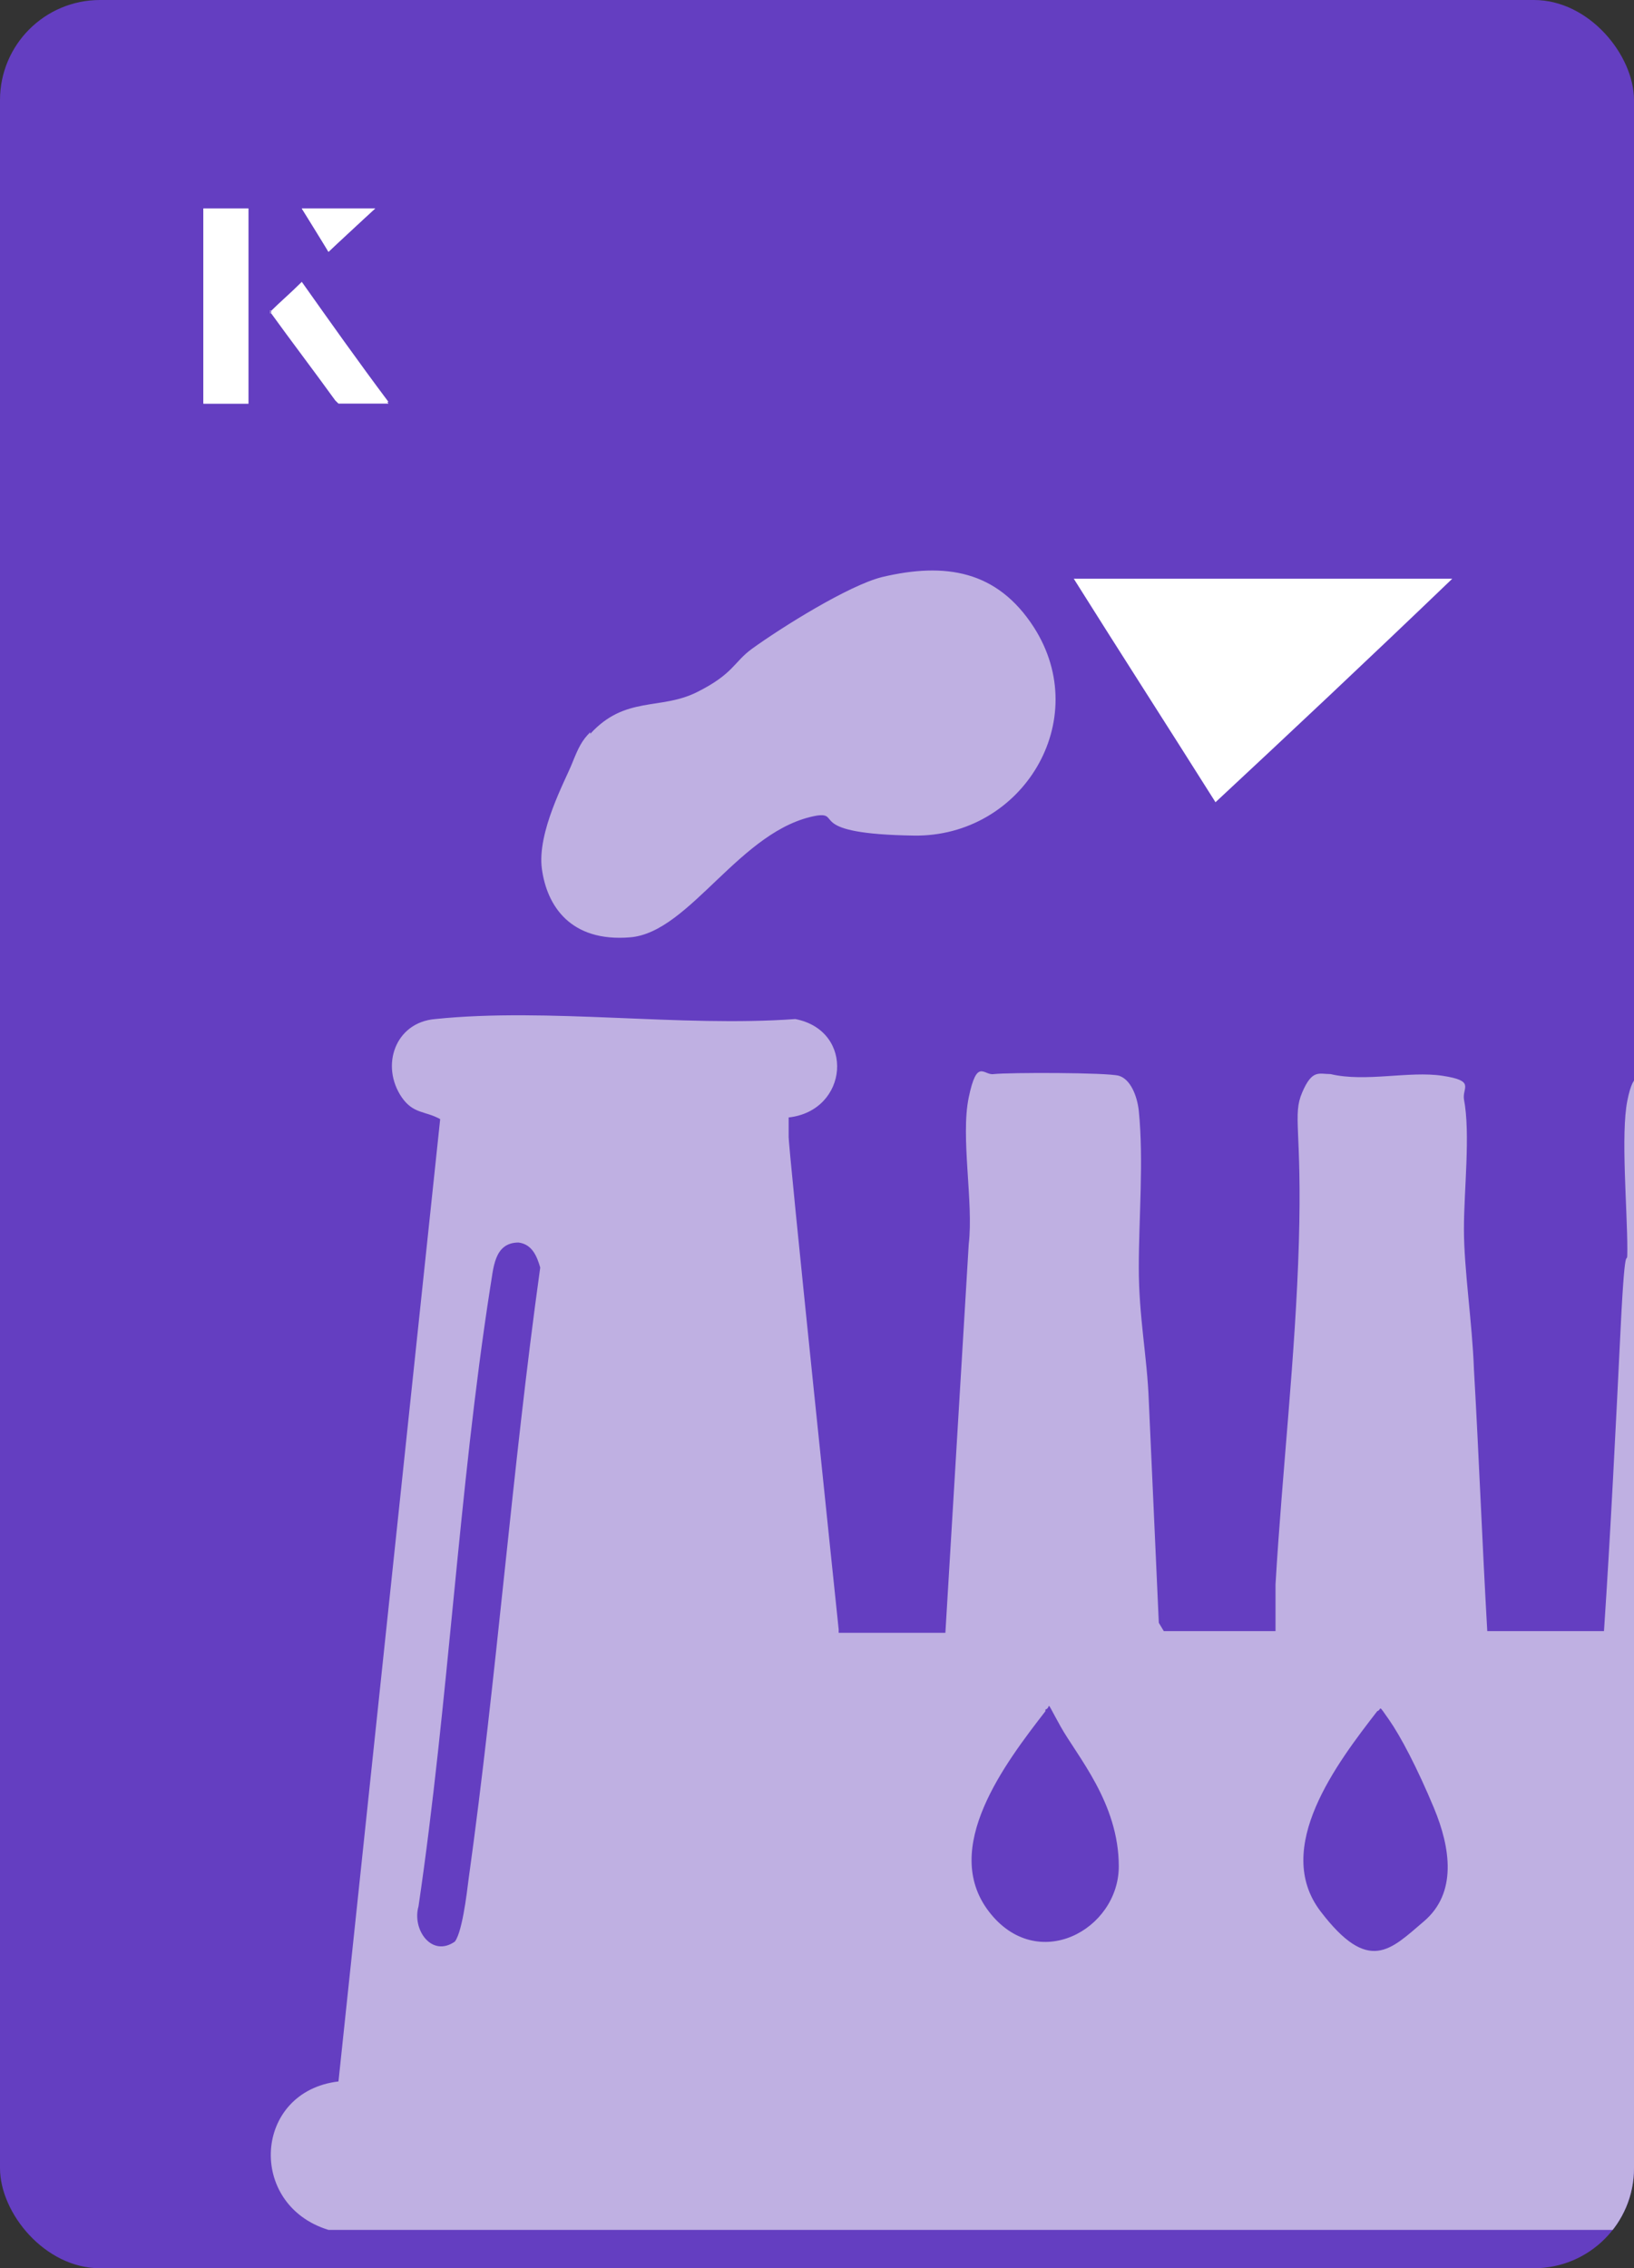
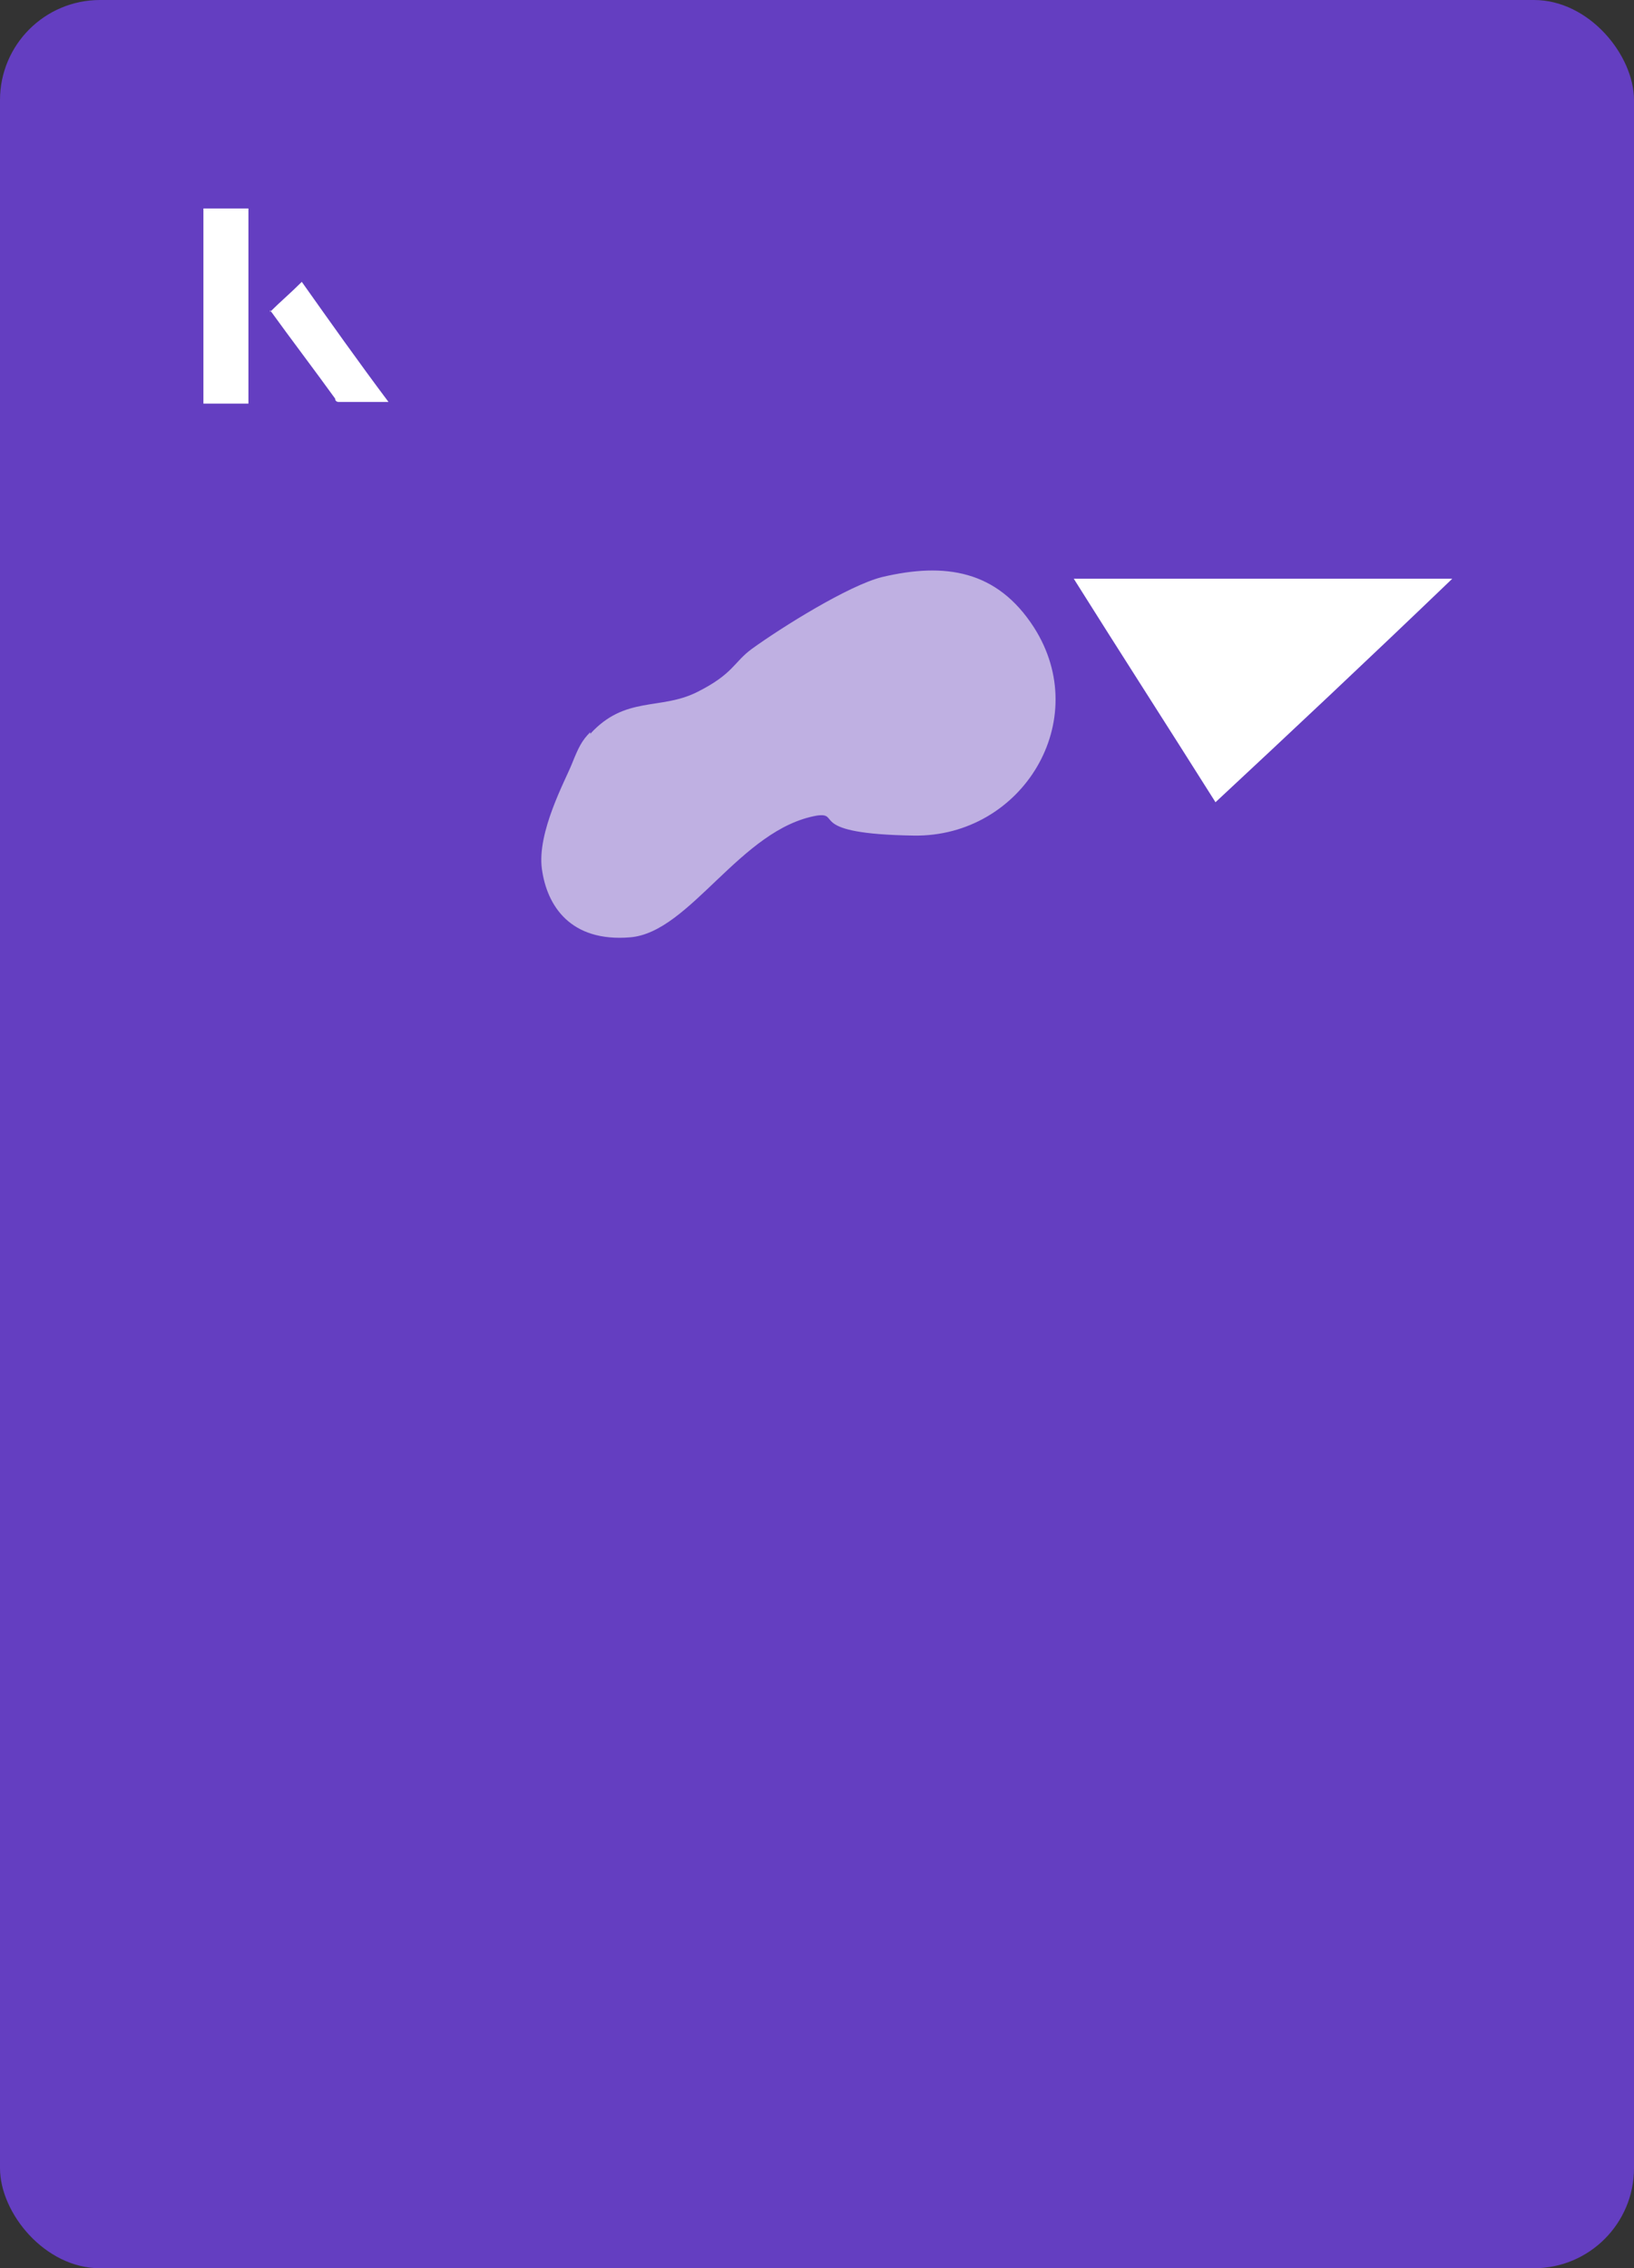
<svg xmlns="http://www.w3.org/2000/svg" id="Layer_1" data-name="Layer 1" viewBox="0 0 98 136">
  <rect x="0" y="0" width="98" height="136" fill="#333333" stroke="none" />
  <defs>
    <style>
      .cls-1 {
        fill: #bfb0e2;
      }

      .cls-2 {
        fill: #fff;
      }

      .cls-3 {
        fill: none;
      }

      .cls-4 {
        fill: #643ec1;
      }

      .cls-5 {
        clip-path: url(#clippath);
      }
    </style>
    <clipPath id="clippath">
      <rect class="cls-3" x="0" y="0" width="98" height="136" rx="6" ry="6" transform="translate(98 136) rotate(-180)" />
    </clipPath>
  </defs>
  <rect class="cls-4" x="0" y="0" width="98" height="136" rx="6" ry="6" transform="translate(98 136) rotate(-180)" />
  <g>
    <path class="cls-2" d="M72.9,48.1c-2.9-4.6-5.8-9.1-8.5-13.4h22.7c-5,4.8-9.9,9.4-14.2,13.4Z" />
    <g>
-       <path class="cls-2" d="M14.9,12.5h-2.7v11.7h2.7v-11.7ZM16.2,18.7c1.3,1.8,2.6,3.5,3.9,5.3,0,0,.2.2.2.2,1,0,1.9,0,3,0-1.8-2.5-3.5-4.8-5.2-7.2-.7.6-1.3,1.2-1.9,1.8ZM19.7,15.1c.8-.8,1.8-1.7,2.8-2.6h-4.4c.5.8,1.1,1.7,1.6,2.6Z" />
      <path class="cls-2" d="M14.9,12.5v11.7h-2.7v-11.7h2.7Z" />
      <path class="cls-2" d="M16.2,18.7c.6-.6,1.2-1.1,1.9-1.8,1.7,2.4,3.4,4.8,5.2,7.2-1.1,0-2,0-3,0,0,0-.2,0-.2-.2-1.3-1.8-2.6-3.5-3.9-5.3Z" />
-       <polygon class="cls-2" points="19.7 15.1 18.1 12.5 22.5 12.5 19.7 15.1" />
    </g>
  </g>
  <g class="cls-5">
    <g>
-       <path class="cls-1" d="M50.3,97.9h6.4l1.4-23.3c.3-2.5-.5-6.4,0-8.8s.9-1.3,1.5-1.4c.9-.1,6.8-.1,7.5.1s1.1,1.2,1.2,2.1c.3,3,0,6.4,0,9.4s.5,5.3.6,8c.2,4.4.4,8.9.6,13.3l.3.5h6.7c0-.9,0-1.8,0-2.8.4-6.8,1.2-13.7,1.4-20.5s-.4-7.6.2-9,1-1.1,1.7-1.1c2.1.5,4.7-.2,6.7.1s1.2.7,1.3,1.4c.4,2.1,0,5.4,0,7.8s.5,5.6.6,8.4c.3,5.2.5,10.5.8,15.7h7c.4-6,.7-12.1,1-18.2s.4-3.2.4-4.7c0-2.4-.4-6.9,0-8.9s.8-1.3,1.6-1.4c1.4-.2,4.9-.2,6.3-.1s1.3.3,1.6.8l3.6,59.1.2.4c5.5.7,5.4,8.3,0,8.9H19.7c-4.9-1.5-4.5-8.3.6-8.9l6.1-57.7c-.9-.5-1.6-.3-2.3-1.3-1.3-1.9-.4-4.5,2-4.7,6.8-.7,14.7.5,21.6,0,3.6.7,3.2,5.5-.4,5.9v1.1c-.1,0,3,29.6,3,29.6ZM27.2,116.5c.5-.4.8-3,.9-3.8,1.7-12.2,2.6-24.5,4.3-36.7-.2-.7-.5-1.4-1.3-1.5-1.5,0-1.5,1.6-1.7,2.7-1.9,12.2-2.5,24.9-4.3,37.1-.4,1.4.8,3.1,2.2,2.1ZM62.7,102.6c-2.4,3.1-6.3,8.2-3.4,12s7.8,1.1,7.8-2.7-2.5-6.6-3.5-8.4-.5-1.1-.9-1ZM82.6,102.6c-2.4,3.1-6.3,8.2-3.4,12s4.2,2.3,6.2.6,1.6-4.4.6-6.8-2-4.3-2.7-5.3-.4-.6-.7-.5ZM102.5,102.6c-2.3,3.1-6.3,8.2-3.4,12s4.2,2.3,6.2.6,1.6-4.5.6-7-2.1-4.2-2.9-5.3-.2-.4-.5-.3Z" />
      <path class="cls-1" d="M35.4,44c2.1-2.3,4.2-1.4,6.4-2.5s2.2-1.8,3.3-2.6c1.8-1.3,5.8-3.8,7.8-4.3,3.8-.9,6.9-.4,9.1,3,3.6,5.6-.7,12.6-7.2,12.5s-4.3-1.4-5.8-1.2c-4.6.8-7.6,7-11.2,7.3s-5-1.9-5.3-4.1,1.4-5.3,1.8-6.3.6-1.4,1.1-1.9Z" />
    </g>
  </g>
</svg>